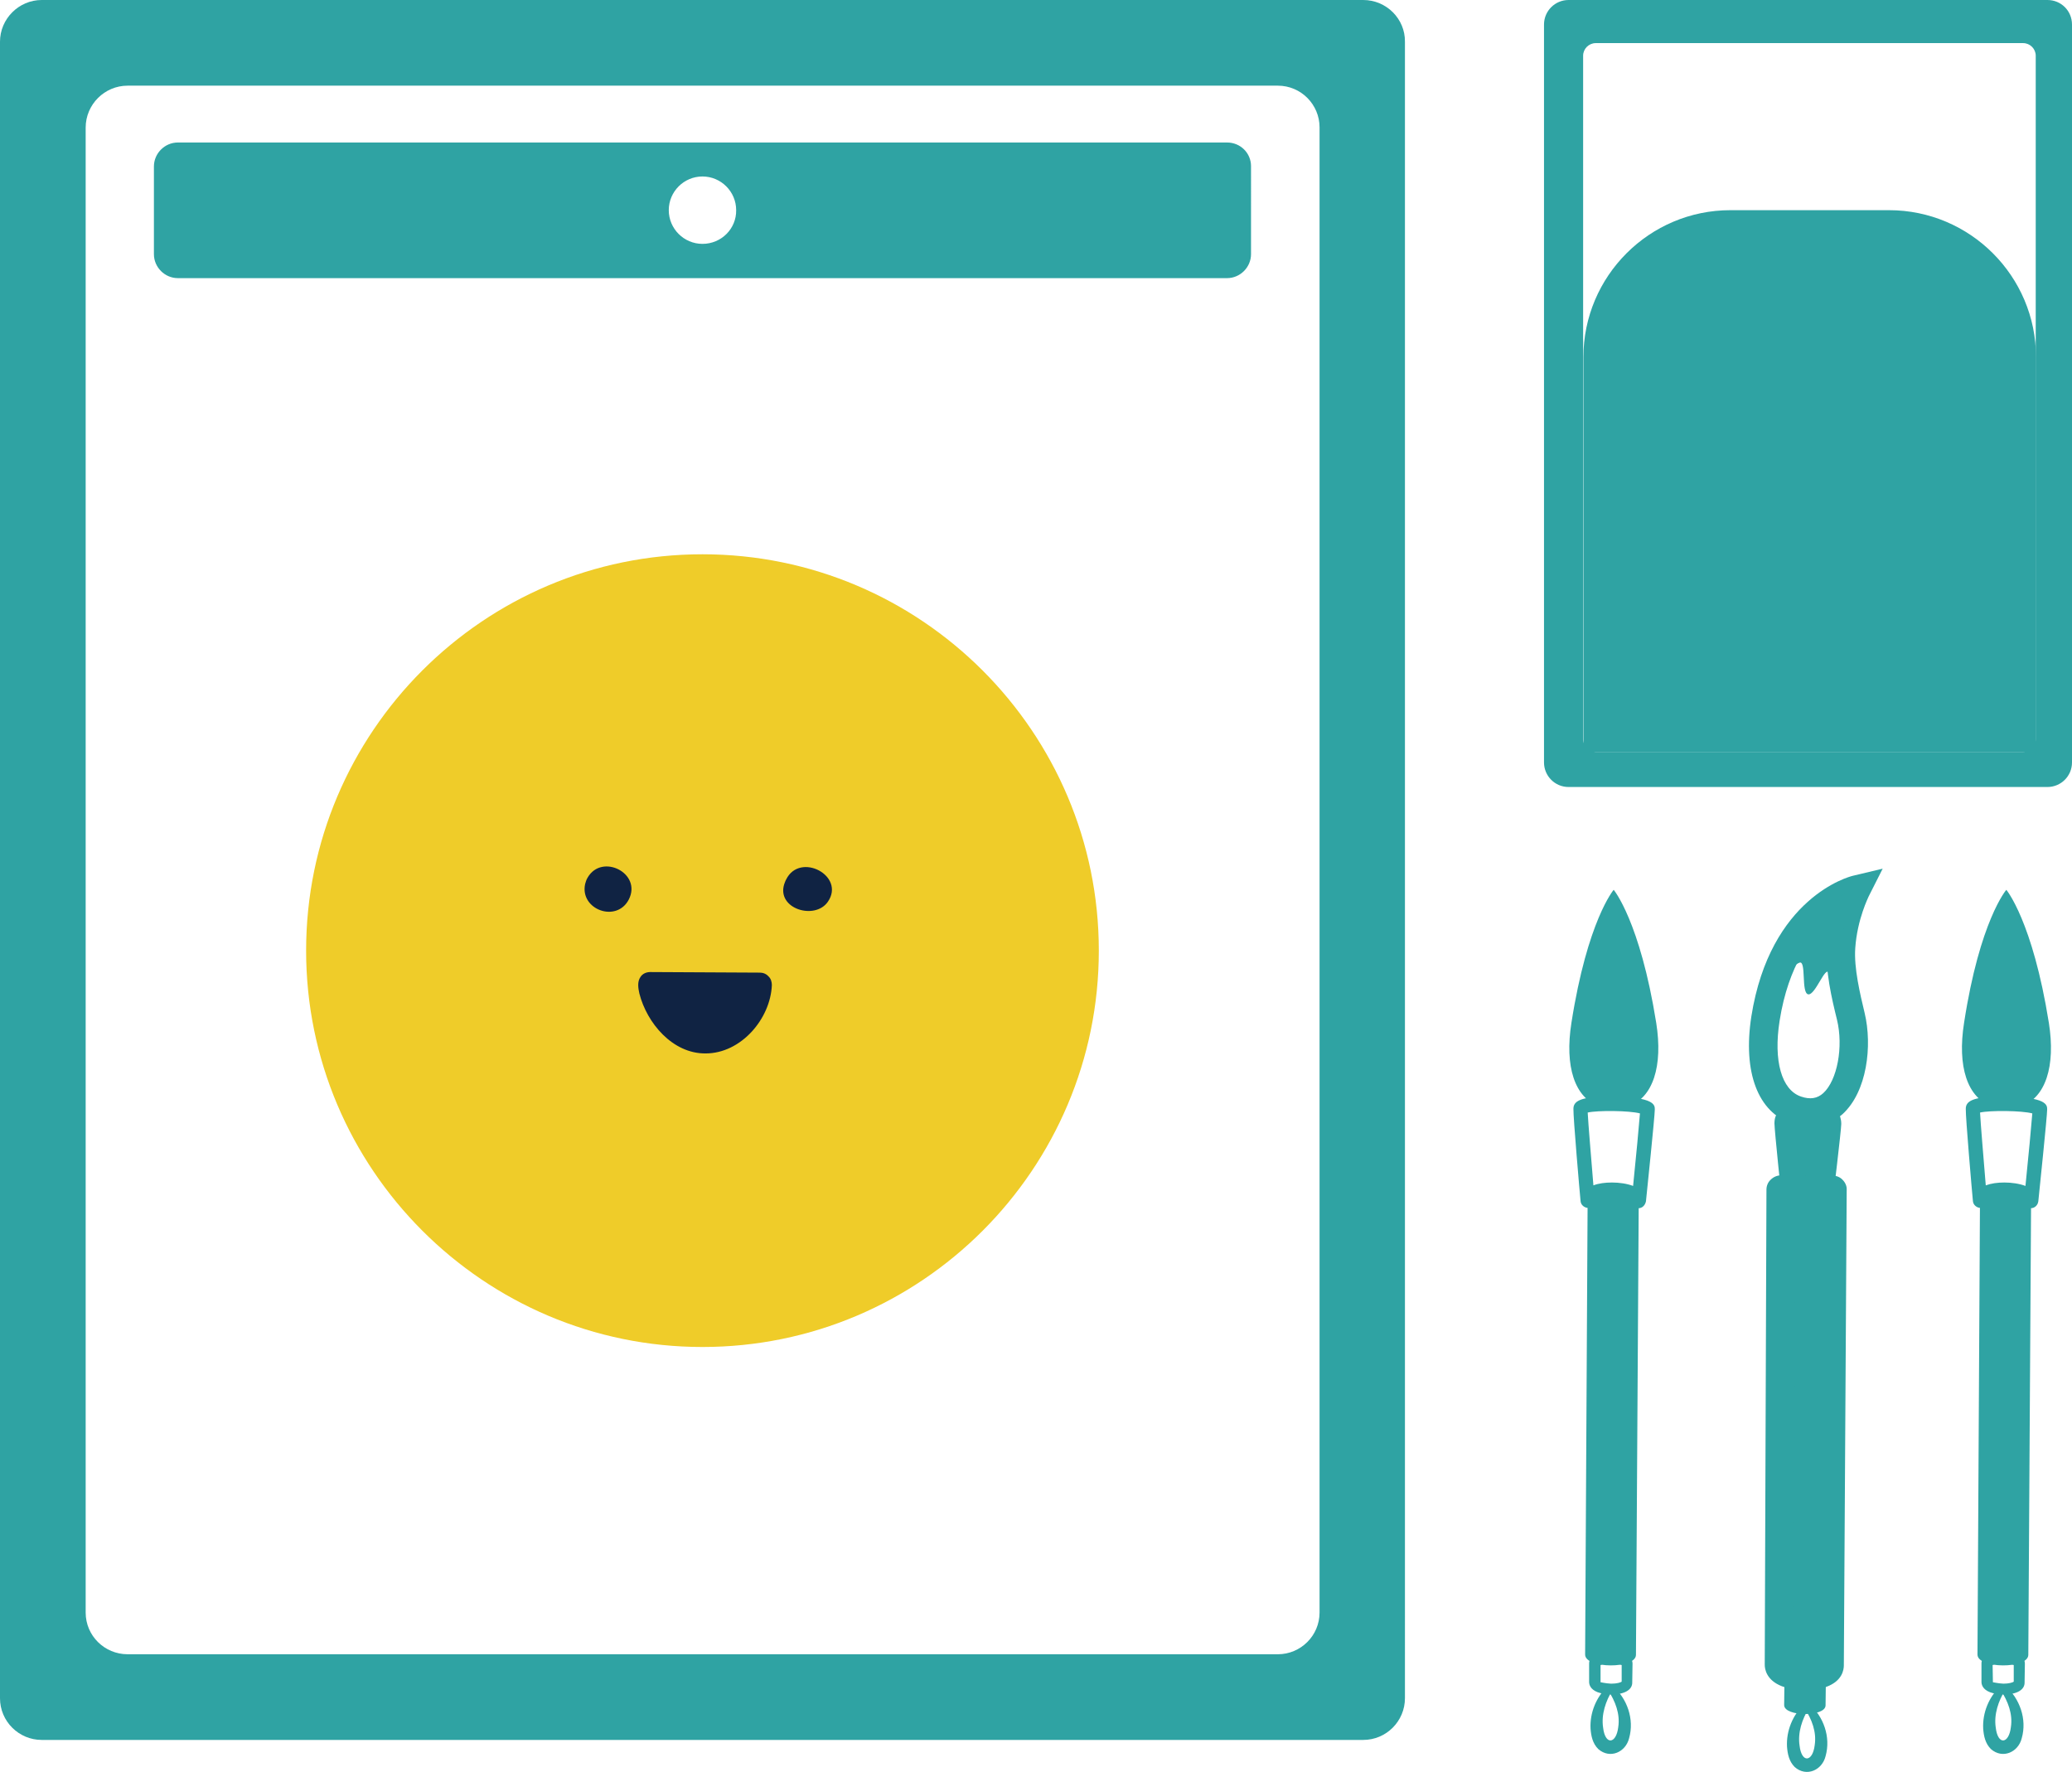
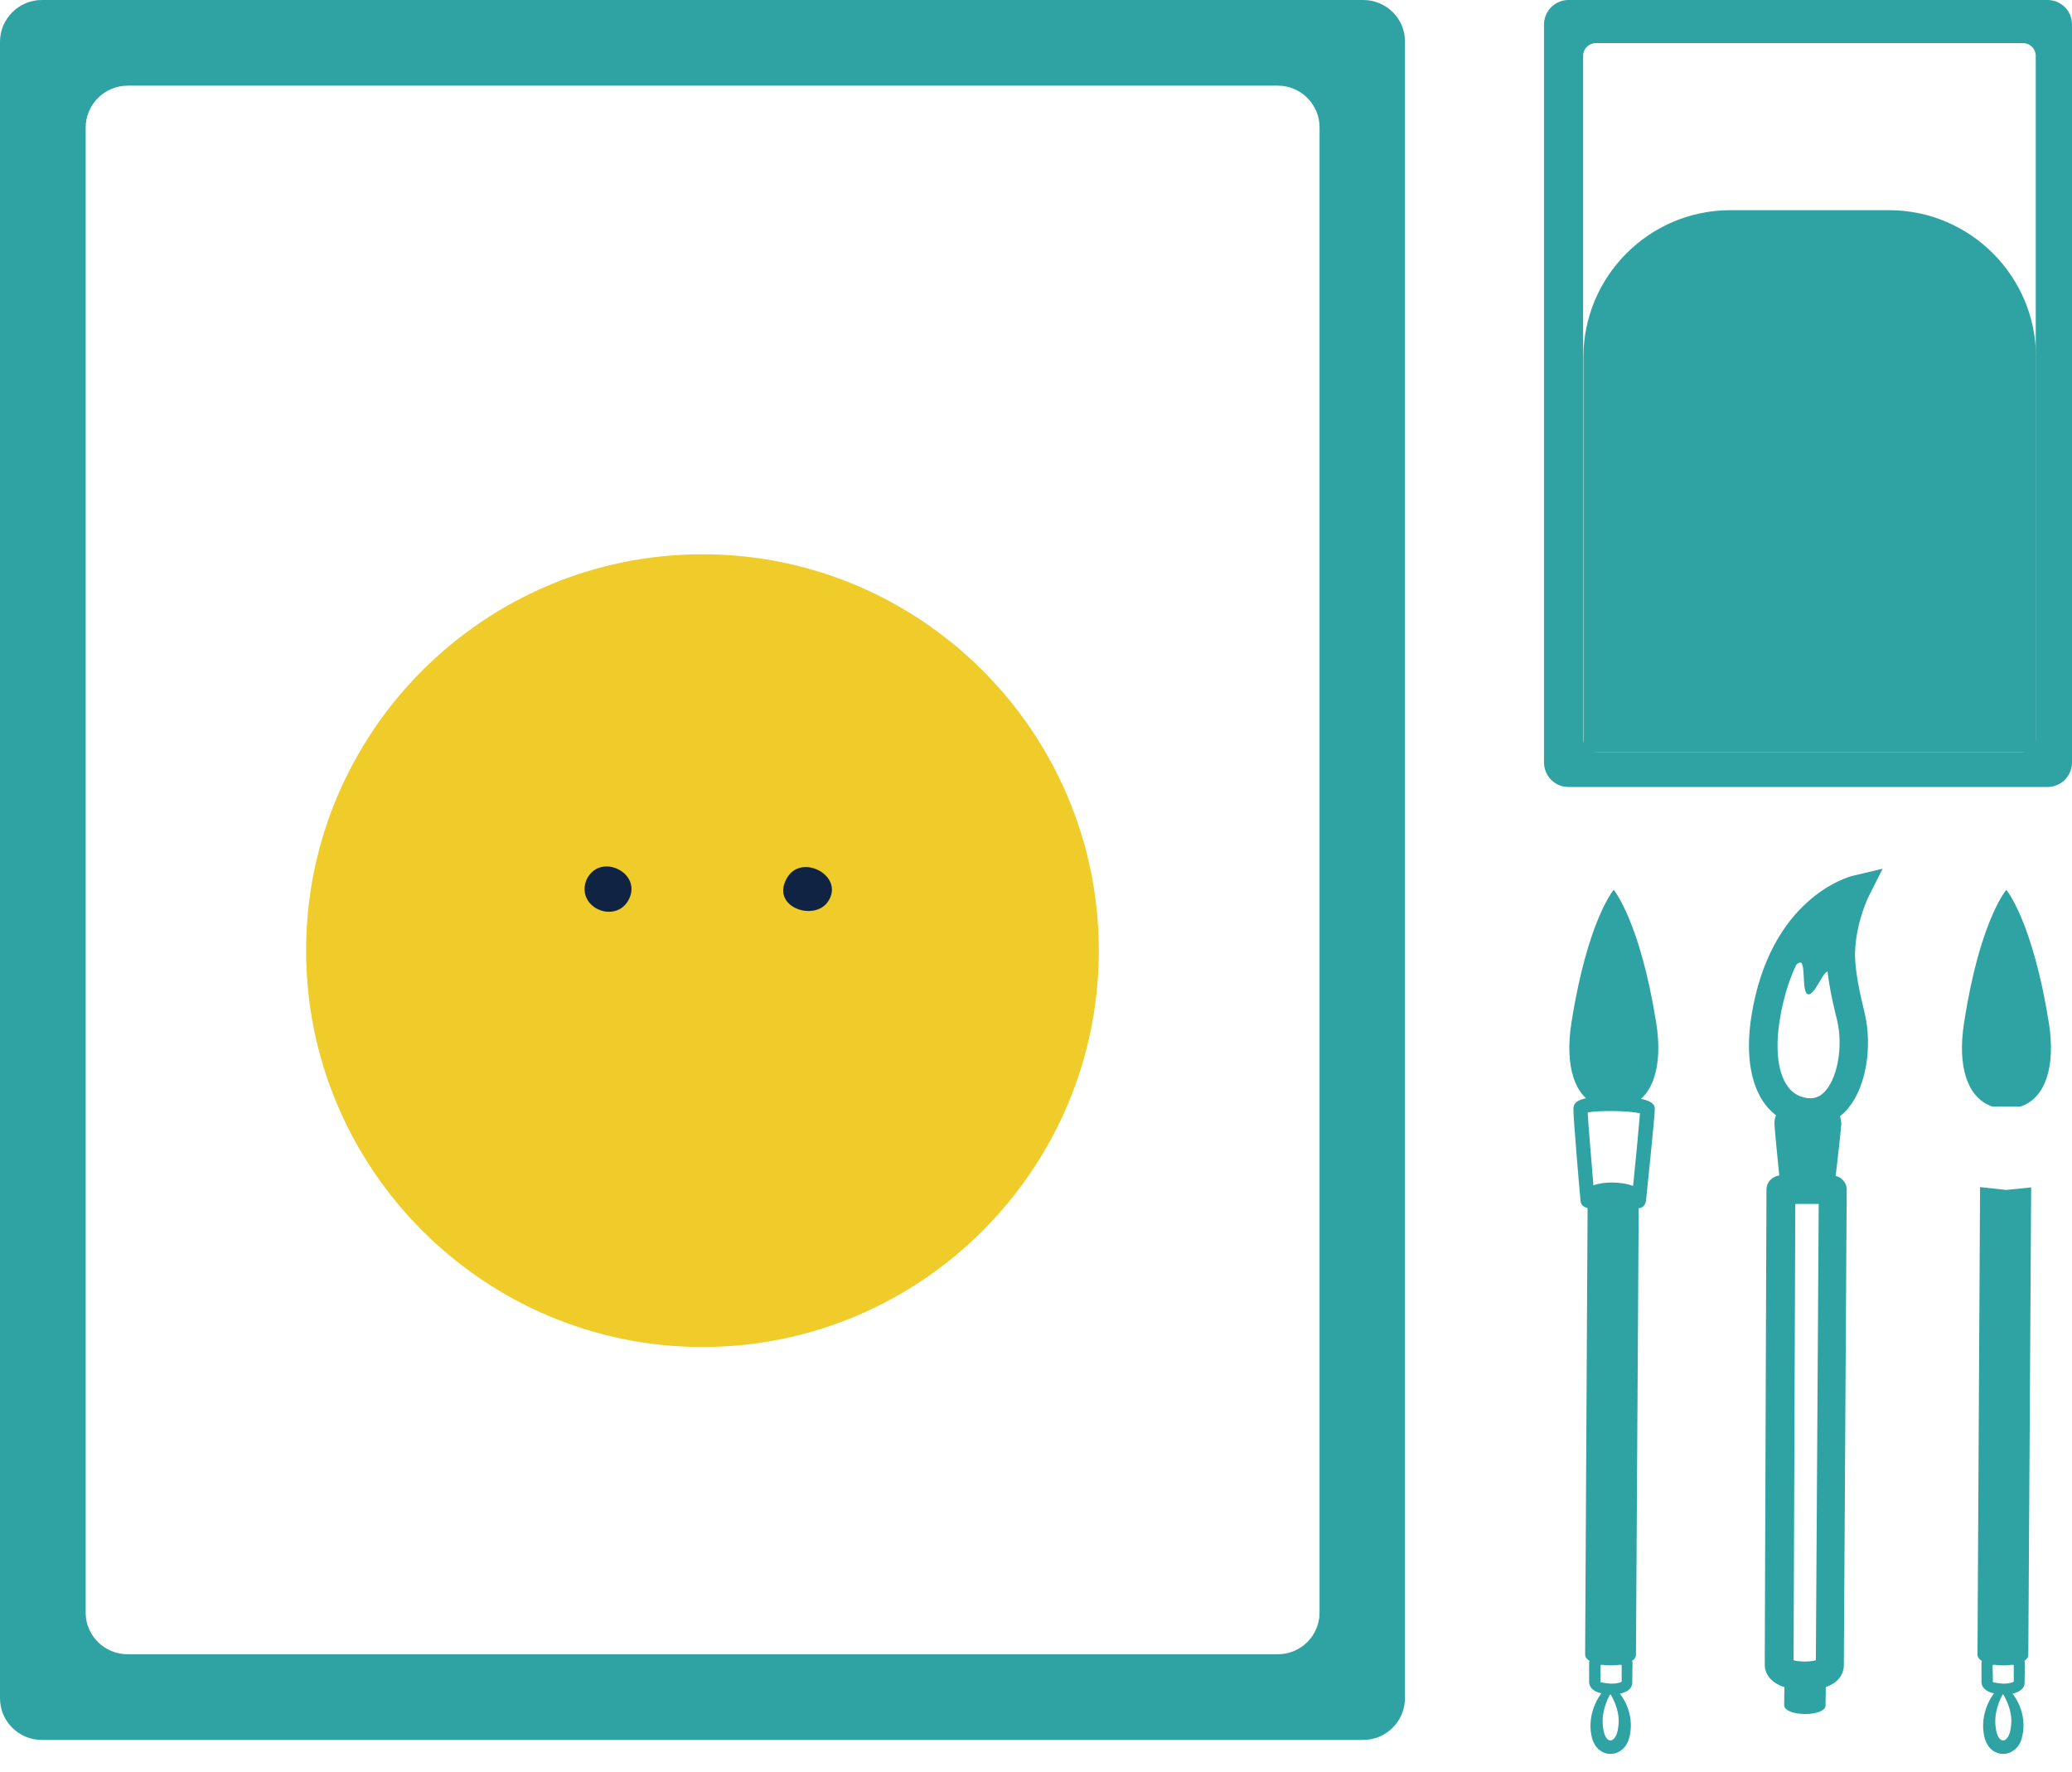
<svg xmlns="http://www.w3.org/2000/svg" version="1.1" id="レイヤー_1" x="0px" y="0px" viewBox="0 0 72.56 62.05" style="enable-background:new 0 0 72.56 62.05;" xml:space="preserve">
  <style type="text/css">
	.st0{fill:#2FA3A3;}
	.st1{fill:#EFCC29;}
	.st2{fill:#102343;}
</style>
  <g>
    <g>
      <g>
        <path class="st0" d="M57.29,57.95c0,0.5-1.78,0.49-1.78-0.01l0.09-16.37l0,0l0.92,0.1l0.87-0.09l0,0L57.29,57.95z" />
        <g>
          <g>
            <path class="st0" d="M56.51,31.16c0,0,0.92,1.09,1.49,4.66c0.24,1.51-0.11,2.63-0.99,2.93h-0.99c-0.88-0.3-1.23-1.41-0.99-2.93       C55.59,32.24,56.51,31.16,56.51,31.16z" />
          </g>
        </g>
        <path class="st0" d="M57.38,42.31c-0.01,0-0.02,0-0.02,0c-0.13-0.01-0.22-0.12-0.23-0.25c-0.07-0.06-0.33-0.13-0.73-0.15     c-0.34,0.01-0.53,0.09-0.56,0.13c0.01,0.14-0.09,0.25-0.22,0.26c-0.13,0-0.26-0.1-0.27-0.24c-0.03-0.3-0.26-2.96-0.25-3.23     c0-0.26,0.22-0.43,1.26-0.43c0.02,0,0.04,0,0.06,0c1.53,0.01,1.53,0.3,1.53,0.45c0,0.24-0.28,2.92-0.31,3.22     C57.61,42.21,57.51,42.31,57.38,42.31z M56.45,41.41c0.26,0,0.53,0.04,0.74,0.12c0.1-0.98,0.21-2.14,0.24-2.54     c-0.37-0.1-1.48-0.11-1.83-0.03c0.02,0.4,0.12,1.56,0.2,2.55C55.98,41.44,56.21,41.41,56.45,41.41z" />
        <path class="st0" d="M56.42,59.34c-0.16-0.01-0.34-0.03-0.47-0.08c-0.26-0.1-0.3-0.27-0.3-0.36l0-0.65     c0-0.25,0.29-0.41,0.75-0.41c0,0,0.01,0,0.01,0c0.47,0,0.76,0.16,0.76,0.42l-0.01,0.65C57.17,59.18,56.88,59.34,56.42,59.34z      M56.05,58.91c0.03,0,0.16,0.04,0.37,0.05c0,0,0,0,0.01,0c0.19,0,0.32-0.04,0.36-0.07l0-0.58c-0.13-0.08-0.61-0.09-0.74,0     L56.05,58.91C56.04,58.91,56.04,58.91,56.05,58.91z" />
        <path class="st0" d="M56.47,59.03c0.51,0.45,0.77,1.17,0.58,1.84c-0.12,0.49-0.67,0.74-1.08,0.38c-0.2-0.2-0.25-0.46-0.27-0.71     c-0.03-0.56,0.2-1.12,0.61-1.5c0.1-0.09,0.23,0.04,0.16,0.14c-0.24,0.39-0.4,0.86-0.33,1.32c0.07,0.62,0.46,0.58,0.53-0.02     c0.07-0.46-0.1-0.9-0.36-1.3C56.24,59.08,56.38,58.95,56.47,59.03L56.47,59.03z" />
      </g>
    </g>
    <g>
      <g>
        <path class="st0" d="M71.03,57.95c0,0.5-1.78,0.49-1.78-0.01l0.09-16.37l0,0l0.92,0.1l0.87-0.09l0,0L71.03,57.95z" />
        <g>
          <g>
            <path class="st0" d="M70.26,31.16c0,0,0.92,1.09,1.49,4.66c0.24,1.51-0.11,2.63-0.99,2.93h-0.99c-0.88-0.3-1.23-1.41-0.99-2.93       C69.33,32.24,70.26,31.16,70.26,31.16z" />
          </g>
        </g>
-         <path class="st0" d="M71.12,42.31c-0.01,0-0.02,0-0.02,0c-0.13-0.01-0.22-0.12-0.23-0.25c-0.07-0.06-0.35-0.13-0.73-0.15     c-0.34,0.01-0.53,0.09-0.56,0.13c0.01,0.14-0.09,0.25-0.22,0.26c-0.13,0-0.26-0.1-0.27-0.24c-0.03-0.3-0.26-2.96-0.25-3.23     c0-0.26,0.22-0.43,1.26-0.43c0.02,0,0.04,0,0.06,0c1.53,0.01,1.53,0.3,1.53,0.45c0,0.24-0.28,2.92-0.31,3.22     C71.36,42.21,71.25,42.31,71.12,42.31z M70.19,41.41c0.26,0,0.53,0.04,0.74,0.12c0.1-0.98,0.21-2.14,0.24-2.54     c-0.37-0.1-1.48-0.11-1.83-0.03c0.02,0.4,0.12,1.56,0.2,2.55C69.73,41.44,69.95,41.41,70.19,41.41z" />
        <path class="st0" d="M70.16,59.34c-0.17-0.01-0.34-0.03-0.47-0.08c-0.26-0.1-0.3-0.27-0.3-0.36l0-0.65     c0-0.25,0.29-0.41,0.75-0.41c0,0,0.01,0,0.01,0c0.47,0,0.76,0.16,0.76,0.42l-0.01,0.65C70.91,59.18,70.62,59.34,70.16,59.34z      M69.79,58.91c0.03,0,0.16,0.04,0.37,0.05c0.19,0,0.32-0.04,0.36-0.07l0-0.58c-0.13-0.08-0.61-0.09-0.74,0L69.79,58.91     C69.78,58.91,69.78,58.91,69.79,58.91z" />
        <path class="st0" d="M70.22,59.03c0.51,0.45,0.77,1.17,0.58,1.84c-0.12,0.49-0.67,0.74-1.08,0.38c-0.2-0.2-0.25-0.46-0.27-0.71     c-0.03-0.56,0.2-1.12,0.61-1.5c0.1-0.09,0.23,0.04,0.16,0.14c-0.24,0.39-0.4,0.86-0.33,1.32c0.07,0.62,0.46,0.58,0.53-0.02     c0.07-0.46-0.1-0.9-0.36-1.3C69.98,59.08,70.12,58.95,70.22,59.03L70.22,59.03z" />
      </g>
    </g>
    <g>
      <g>
        <g>
          <g>
            <path class="st0" d="M63.39,39.46c-0.21,0-0.42-0.04-0.64-0.11c-1.19-0.4-1.72-1.8-1.42-3.75c0.66-4.18,3.43-4.9,3.55-4.93       l1.05-0.25l-0.49,0.97c0,0.01-0.4,0.79-0.47,1.81c-0.05,0.7,0.17,1.61,0.33,2.28l0,0c0.27,1.13,0.09,2.75-0.78,3.54       C64.19,39.31,63.81,39.46,63.39,39.46z M64.11,32.2c-0.67,0.55-1.48,1.59-1.79,3.55c-0.22,1.4,0.07,2.42,0.75,2.65       c0.32,0.11,0.57,0.07,0.78-0.12c0.49-0.45,0.71-1.62,0.48-2.57l0,0c-0.18-0.73-0.42-1.73-0.35-2.59       C63.99,32.79,64.04,32.48,64.11,32.2z" />
            <path class="st0" d="M63.32,34.82c0.25,0.05,0.61-1.04,0.73-0.74c0.09,0.22,0.33,1.18,0.72,1.35c-0.18-0.76-0.35-1.57-0.3-2.27       c0.09-1.14,0.53-2,0.53-2s-2.34,0.56-3.08,4.02c0.16-0.62,0.82-1.37,1.1-1.47C63.26,33.63,63.07,34.77,63.32,34.82z" />
          </g>
        </g>
        <path class="st0" d="M64.18,42.06c0.05-0.41-1.83-0.47-1.78-0.01c0,0-0.26-2.48-0.26-2.71c0-0.23,0.08-0.32,0.08-0.32     c0.26-0.5,2-0.46,2.19,0.01c0,0,0.07,0.13,0.07,0.33S64.18,42.06,64.18,42.06z" />
        <path class="st0" d="M63.93,59.72c0,0.41-1.45,0.4-1.45-0.01l0.01-0.83c0-0.38,1.45-0.37,1.45,0.01L63.93,59.72z" />
-         <path class="st0" d="M63.35,59.66c0.51,0.45,0.77,1.17,0.58,1.84c-0.12,0.49-0.67,0.74-1.08,0.38c-0.2-0.2-0.25-0.46-0.27-0.71     c-0.03-0.56,0.2-1.12,0.61-1.5c0.1-0.09,0.23,0.04,0.16,0.14c-0.24,0.39-0.4,0.86-0.33,1.32c0.07,0.62,0.46,0.58,0.53-0.02     c0.07-0.46-0.1-0.9-0.36-1.3C63.12,59.7,63.25,59.57,63.35,59.66L63.35,59.66z" />
        <g>
-           <path class="st0" d="M64.09,58.31c0,0.5-1.78,0.49-1.78-0.01l0.06-16.65l1.82,0.01L64.09,58.31z" />
+           <path class="st0" d="M64.09,58.31c0,0.5-1.78,0.49-1.78-0.01l1.82,0.01L64.09,58.31z" />
          <path class="st0" d="M63.21,59.18c-0.01,0-0.01,0-0.02,0c-0.29,0-0.57-0.05-0.79-0.13c-0.54-0.21-0.6-0.6-0.6-0.75l0.06-16.64      c0-0.13,0.05-0.26,0.15-0.35c0.09-0.09,0.22-0.15,0.35-0.15c0,0,0,0,0,0l1.82,0.01c0.13,0,0.26,0.05,0.35,0.15      c0.09,0.09,0.15,0.22,0.14,0.35l-0.1,16.65c0,0.16-0.06,0.55-0.61,0.75C63.77,59.14,63.49,59.18,63.21,59.18z M62.81,58.14      c0.2,0.06,0.58,0.06,0.78,0l0.1-15.98l-0.82,0L62.81,58.14z" />
        </g>
      </g>
    </g>
    <path id="XMLID_00000028284331181670392450000007408526181882038436_" class="st1" d="M24.6,47.17c7.66,0,13.88-6.23,13.88-13.88   S32.26,19.41,24.6,19.41c-7.66,0-13.88,6.23-13.88,13.88S16.95,47.17,24.6,47.17z" />
    <path class="st0" d="M71.7,0H54.93c-0.47,0-0.86,0.38-0.86,0.86V26.7c0,0.47,0.38,0.86,0.86,0.86H71.7c0.47,0,0.86-0.38,0.86-0.86   V0.86C72.56,0.38,72.18,0,71.7,0z M71.29,25.89c0,0.24-0.2,0.44-0.44,0.44H55.88c-0.24,0-0.44-0.2-0.44-0.44V1.95   c0-0.24,0.2-0.44,0.44-0.44h14.97c0.24,0,0.44,0.2,0.44,0.44V25.89z" />
    <path class="st0" d="M71.29,26.33H55.45V12.51c0-2.84,2.31-5.15,5.15-5.15h5.55c2.84,0,5.15,2.31,5.15,5.15V26.33z" />
-     <path class="st0" d="M42.97,4.99H6.23c-0.46,0-0.84,0.38-0.84,0.84V8.9c0,0.46,0.38,0.84,0.84,0.84h36.74   c0.46,0,0.84-0.38,0.84-0.84V5.82C43.81,5.36,43.44,4.99,42.97,4.99z M24.6,8.54c-0.65,0-1.18-0.53-1.18-1.18   c0-0.65,0.53-1.18,1.18-1.18s1.18,0.53,1.18,1.18C25.79,8.01,25.26,8.54,24.6,8.54z" />
    <path class="st0" d="M47.74,0H1.46C0.66,0,0,0.66,0,1.46v58.01c0,0.81,0.66,1.46,1.46,1.46h46.28c0.81,0,1.46-0.66,1.46-1.46V1.46   C49.21,0.66,48.55,0,47.74,0z M46.21,56.47c0,0.81-0.66,1.46-1.46,1.46H4.47C3.66,57.93,3,57.28,3,56.47v-52C3,3.66,3.66,3,4.47,3   h40.28c0.81,0,1.46,0.66,1.46,1.46V56.47z" />
    <path class="st2" d="M20.49,30.96c0.02-0.07,0.04-0.15,0.09-0.23c0.5-0.86,1.91-0.15,1.44,0.77C21.59,32.33,20.3,31.85,20.49,30.96   z" />
    <path class="st2" d="M27.46,30.97c0.02-0.05,0.04-0.12,0.07-0.17c0.48-0.98,2.09-0.13,1.46,0.78   C28.54,32.23,27.2,31.83,27.46,30.97z" />
-     <path class="st2" d="M27.03,34.5c0-0.11-0.03-0.23-0.12-0.31c-0.08-0.09-0.19-0.13-0.3-0.13l-3.84-0.02   c-0.14,0-0.27,0.06-0.34,0.17c-0.12,0.17-0.08,0.4-0.04,0.58c0.26,1.03,1.16,2.11,2.32,2.1C25.95,36.89,26.98,35.68,27.03,34.5z" />
  </g>
</svg>